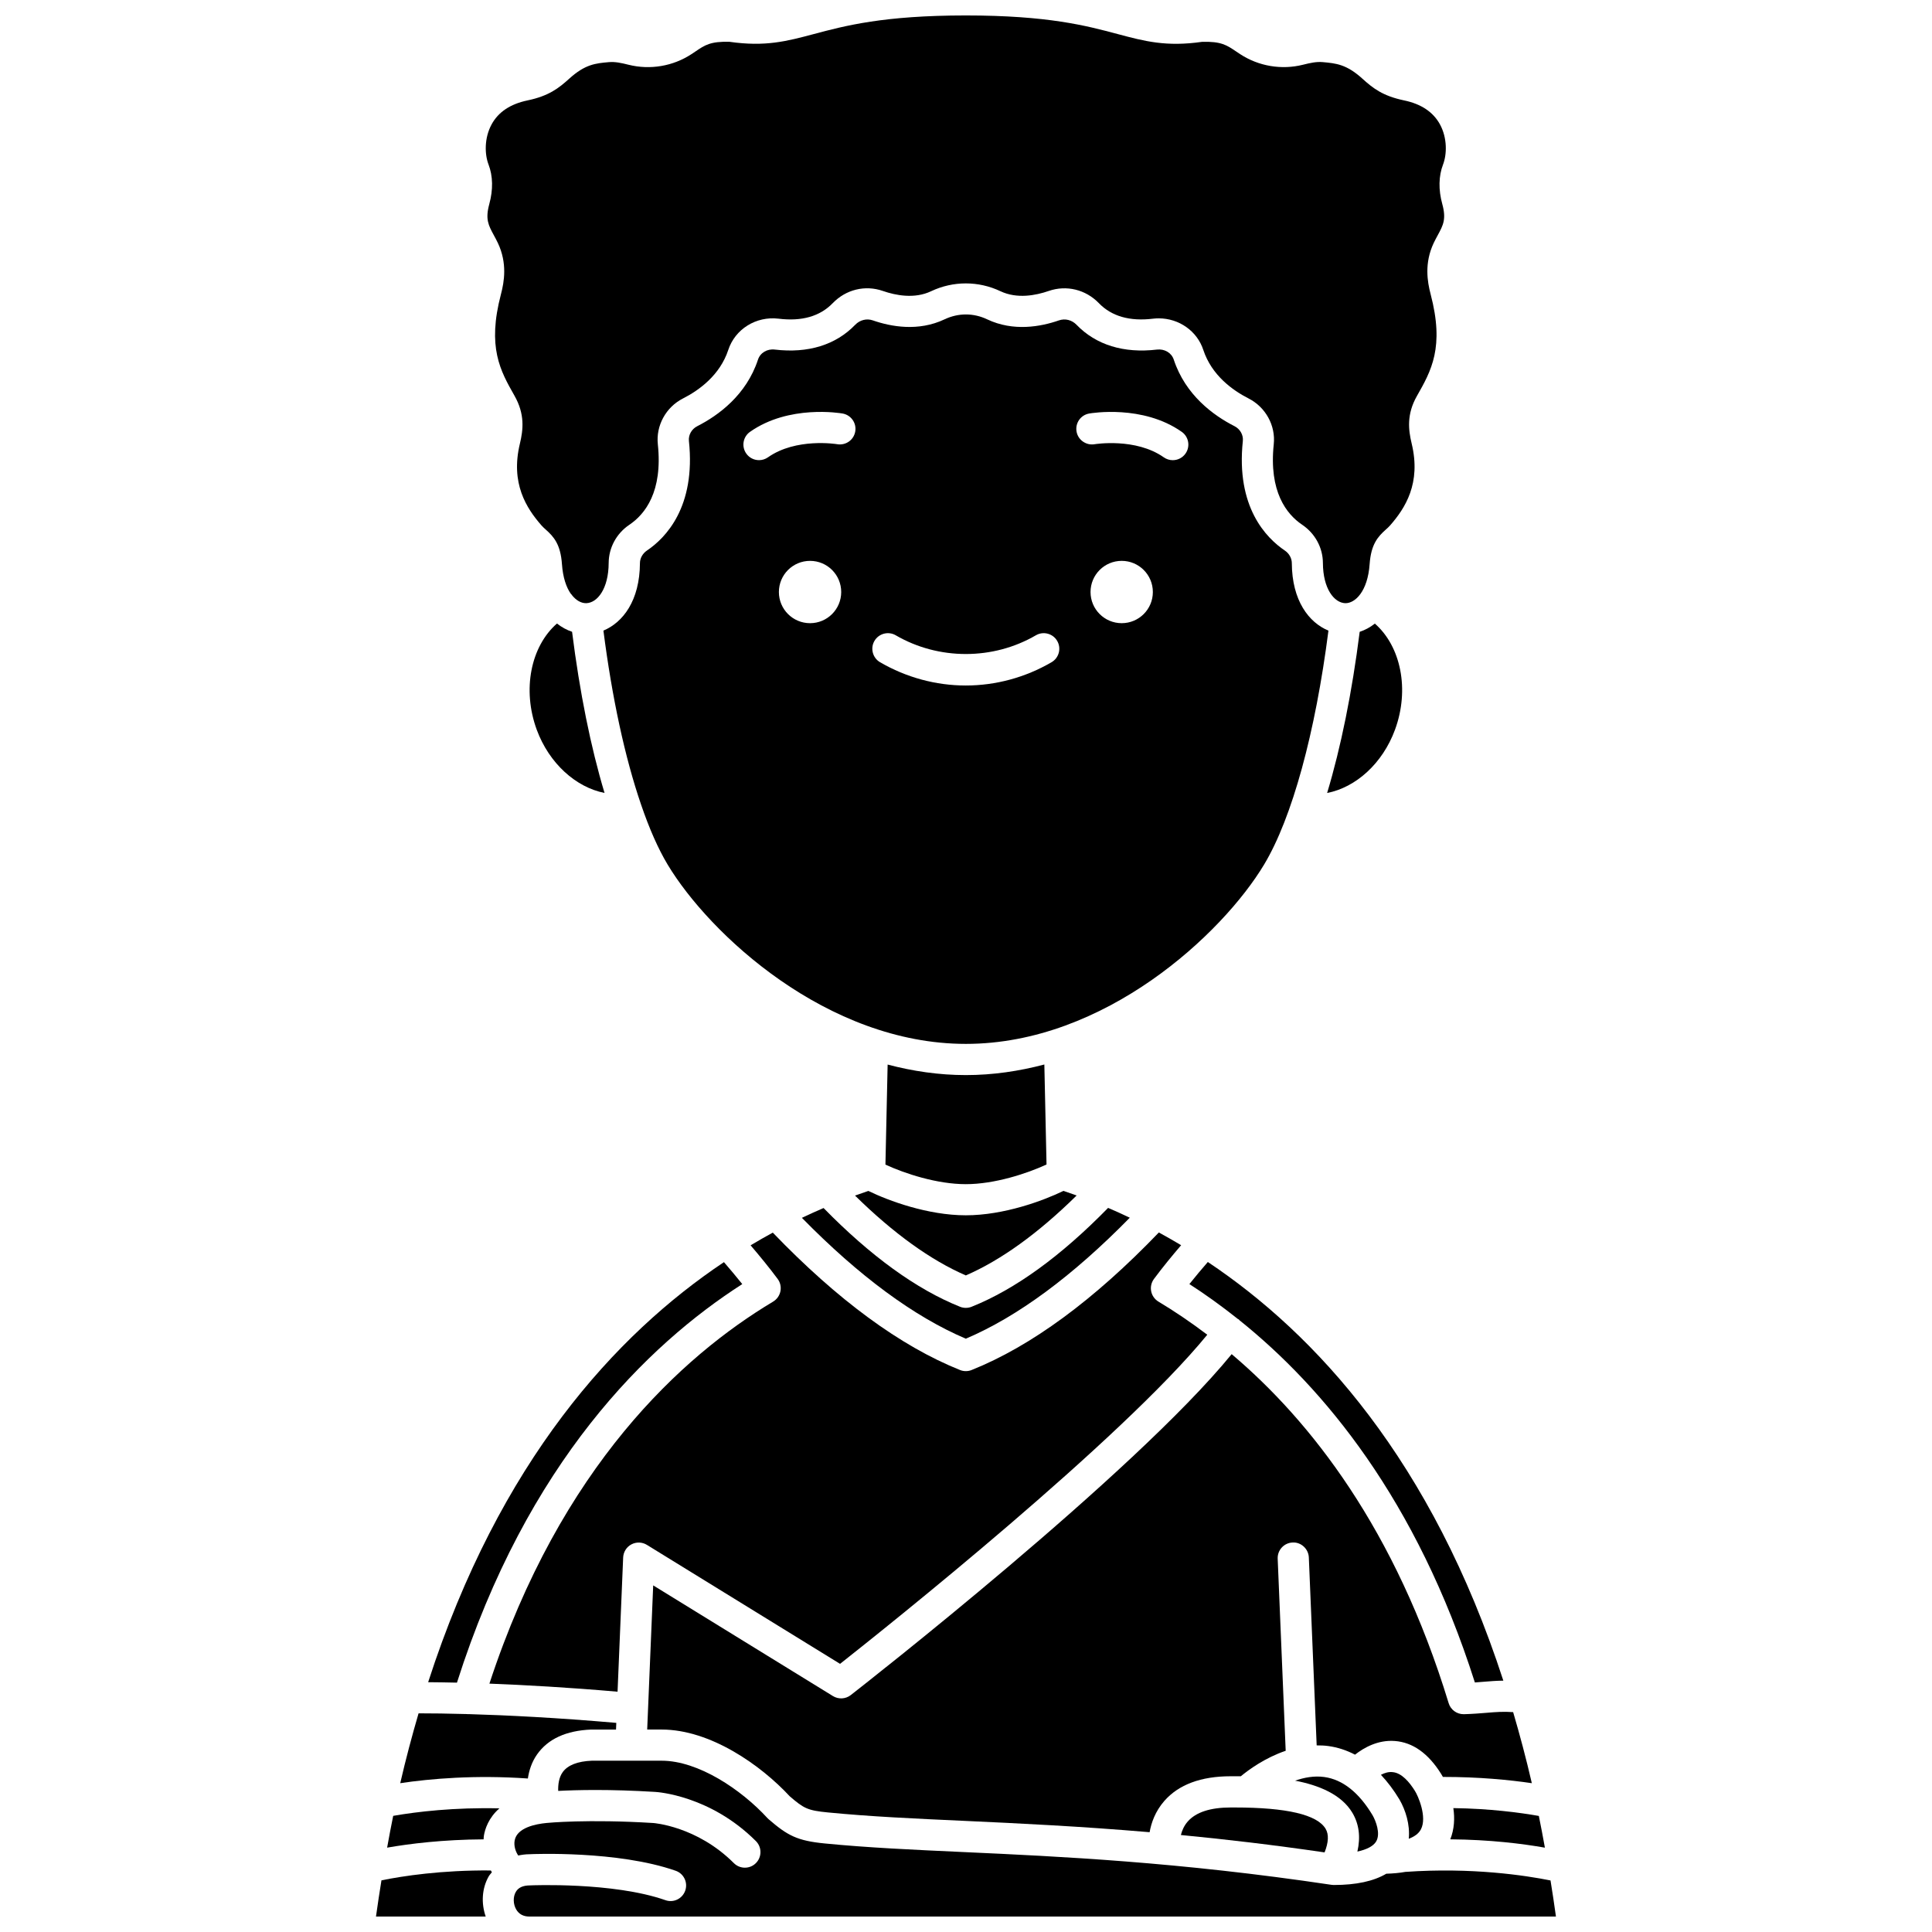
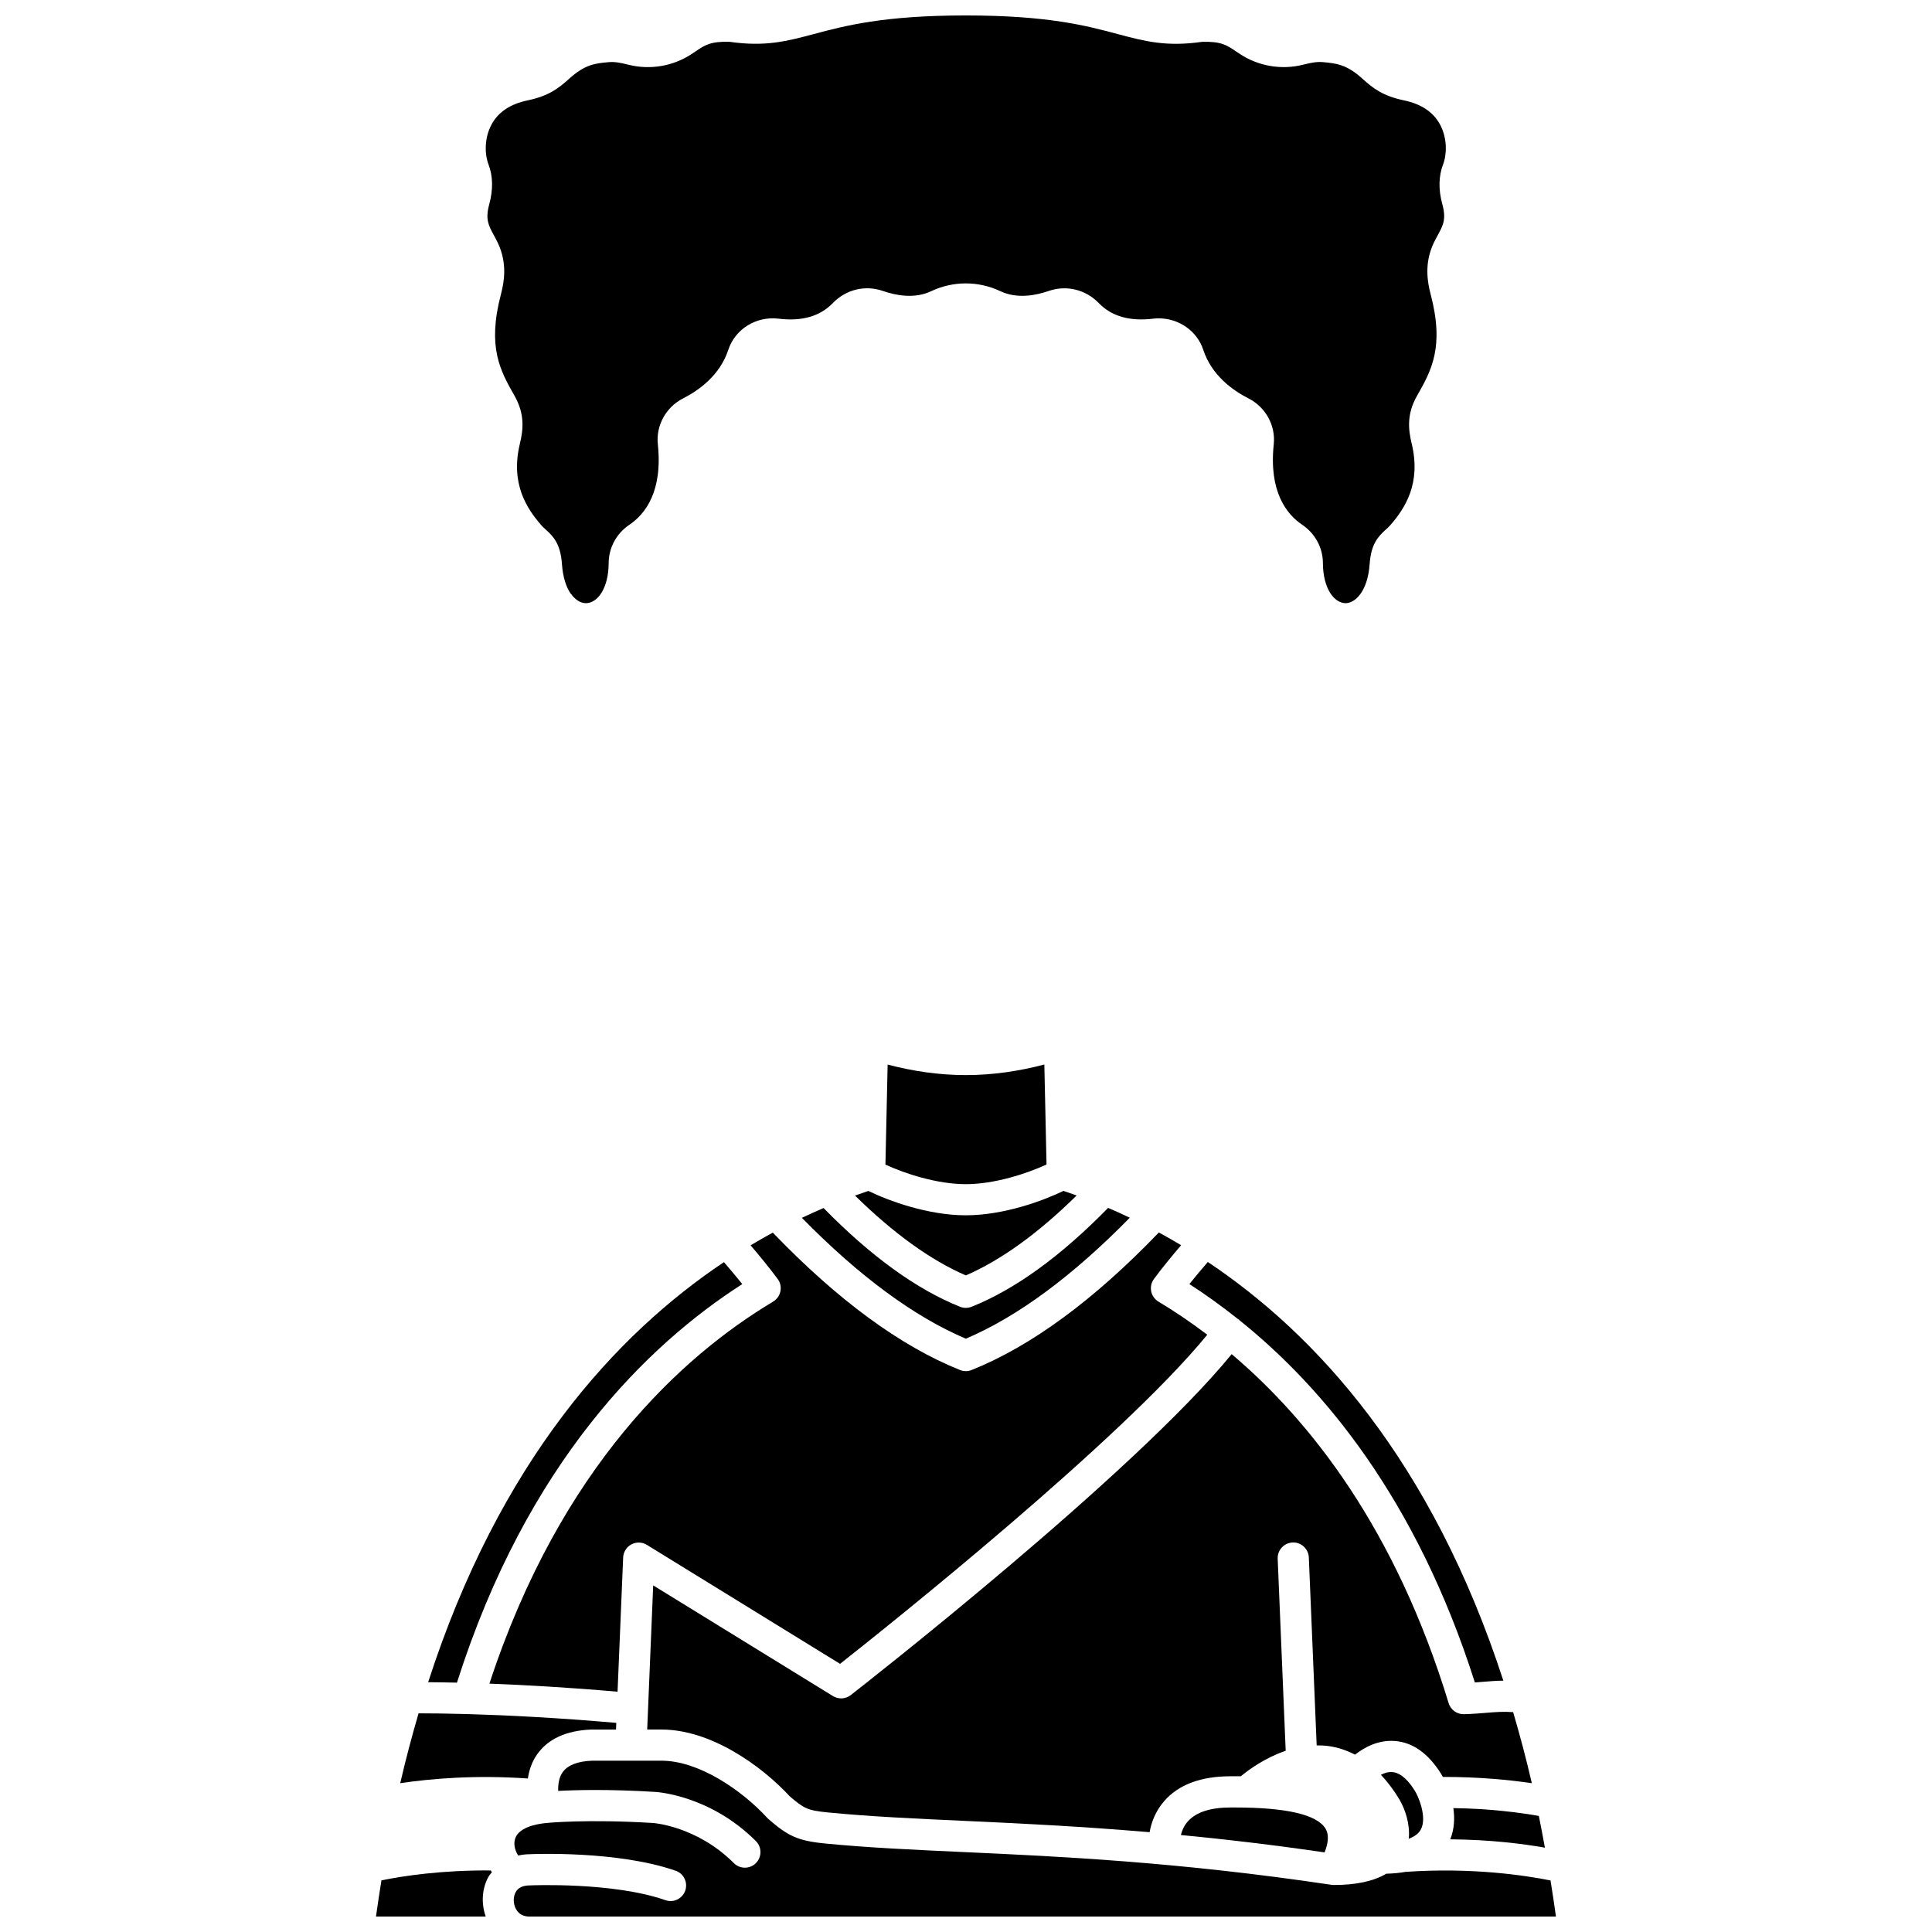
<svg xmlns="http://www.w3.org/2000/svg" width="800px" height="800px" version="1.1" viewBox="144 144 512 512">
  <defs>
    <clipPath id="c">
      <path d="m243 639h32v12.902h-32z" />
    </clipPath>
    <clipPath id="b">
      <path d="m272 148.09h256v155.91h-256z" />
    </clipPath>
    <clipPath id="a">
      <path d="m280 610h277v41.902h-277z" />
    </clipPath>
  </defs>
  <path d="m348.89 488.94c-24.074 14.402-56.285 43.668-75.191 101.24 9.422 0.359 20.887 1.008 33.961 2.137l1.484-35.566c0.062-1.461 0.891-2.789 2.184-3.473 1.297-0.691 2.859-0.637 4.106 0.129l51.191 31.531c12.594-9.938 74.438-59.223 97.316-87.223-4.473-3.383-8.828-6.312-12.934-8.77-1-0.602-1.703-1.594-1.93-2.738-0.23-1.141 0.039-2.324 0.73-3.266 2.246-3.031 4.859-6.211 7.207-8.949-1.988-1.184-3.957-2.316-5.906-3.375-17.121 17.832-33.812 30.129-49.633 36.457-0.484 0.195-1.004 0.289-1.523 0.289s-1.039-0.094-1.531-0.293c-15.824-6.332-32.508-18.617-49.621-36.414-1.941 1.055-3.906 2.184-5.883 3.367 2.336 2.731 4.938 5.898 7.176 8.91 0.695 0.941 0.957 2.125 0.73 3.266-0.234 1.145-0.934 2.141-1.934 2.738z" />
-   <path d="m291.6 309.24c-6.914 6.043-9.273 17.484-5.359 28.141 3.293 8.945 10.395 15.27 17.969 16.758-3.656-12.125-6.59-26.719-8.605-42.711-1.387-0.465-2.734-1.188-4.004-2.188z" />
-   <path d="m320.91 373.09c11.031 18.391 42.246 47.551 79.055 47.551s68.023-29.168 79.051-47.551c7.398-12.34 13.551-34.797 17.035-61.969-5.16-2.125-9.66-7.914-9.707-17.902-0.004-1.285-0.715-2.551-1.848-3.316-4.957-3.34-12.988-11.543-11.133-29.035 0.168-1.59-0.715-3.164-2.195-3.918-5.641-2.867-13.016-8.258-16.113-17.656-0.59-1.805-2.461-2.891-4.477-2.648-8.746 1.031-16.121-1.219-21.289-6.578-1.238-1.285-3.031-1.727-4.656-1.164-4.852 1.691-12.094 3.008-19.012-0.27-3.644-1.734-7.66-1.73-11.309-0.004-6.93 3.281-14.168 1.961-19.012 0.273-1.621-0.562-3.414-0.117-4.656 1.164-5.168 5.359-12.508 7.613-21.293 6.578-2.027-0.262-3.879 0.848-4.473 2.648-3.098 9.398-10.473 14.793-16.117 17.664-1.477 0.754-2.363 2.324-2.191 3.914 1.852 17.492-6.18 25.699-11.129 29.031-1.137 0.77-1.848 2.035-1.852 3.32-0.051 9.973-4.531 15.754-9.68 17.891 2.277 17.754 5.695 33.641 9.969 46.082 2.188 6.426 4.559 11.777 7.031 15.895zm120.35-63.941c-4.562 0-8.258-3.695-8.258-8.258s3.695-8.258 8.258-8.258c4.559 0 8.258 3.695 8.258 8.258 0.004 4.559-3.691 8.258-8.258 8.258zm-8.621-55.562c0.582-0.098 14.219-2.406 24.535 4.856 1.863 1.309 2.312 3.887 0.996 5.758-0.801 1.141-2.082 1.75-3.379 1.75-0.82 0-1.648-0.246-2.375-0.754-7.457-5.25-18.246-3.492-18.352-3.473-2.199 0.375-4.383-1.117-4.769-3.363-0.395-2.25 1.105-4.383 3.344-4.773zm-56.902 60.262c1.148-1.973 3.684-2.633 5.644-1.492 11.348 6.617 25.793 6.617 37.141 0 1.969-1.145 4.5-0.48 5.644 1.492 1.145 1.969 0.48 4.496-1.492 5.644-6.934 4.043-14.793 6.172-22.727 6.172-7.934 0-15.793-2.137-22.727-6.172-1.961-1.148-2.629-3.68-1.484-5.644zm-17.066-4.699c-4.562 0-8.258-3.695-8.258-8.258s3.695-8.258 8.258-8.258 8.258 3.695 8.258 8.258c0 4.559-3.695 8.258-8.258 8.258zm-15.91-50.707c10.316-7.266 23.957-4.957 24.535-4.856 2.246 0.395 3.746 2.535 3.348 4.781-0.395 2.238-2.504 3.727-4.773 3.352-0.246-0.047-10.938-1.746-18.348 3.473-0.727 0.508-1.551 0.754-2.375 0.754-1.297 0-2.578-0.605-3.379-1.75-1.32-1.867-0.871-4.445 0.992-5.754z" />
-   <path d="m513.69 337.38c3.914-10.645 1.562-22.078-5.34-28.121-1.27 1.008-2.621 1.719-4.019 2.18-2.027 16.062-4.992 30.641-8.629 42.711 7.602-1.48 14.691-7.805 17.988-16.77z" />
-   <path d="m508.71 631.98c1.199-2.074-0.105-5.43-0.965-6.922-3.617-6.039-7.938-9.465-12.805-10.133-2.691-0.371-5.32 0.137-7.727 0.969 6.238 1.195 12.262 3.617 15.184 8.52 1.777 2.981 2.199 6.426 1.324 10.273 2.519-0.547 4.269-1.465 4.988-2.707z" />
  <path d="m471.24 623h-0.328-0.762c-5.398 0-9.23 1.254-11.395 3.727-0.996 1.137-1.523 2.426-1.809 3.57 11.703 1.117 24.383 2.609 38.082 4.606 1.055-2.66 1.16-4.766 0.273-6.254-2.227-3.75-10.324-5.648-24.062-5.648z" />
  <path d="m528.34 631.44c10.5 0.078 19.164 1.168 25.074 2.211-0.516-2.84-1.043-5.66-1.605-8.41-5.066-0.887-12.977-1.945-22.66-2.074 0.398 2.672 0.277 5.551-0.809 8.273z" />
  <path d="m513.04 613.63c-1.051-0.121-2.113 0.211-3.082 0.711 1.746 1.863 3.391 4.016 4.902 6.531 1.656 2.867 2.84 6.688 2.477 10.418 1.422-0.535 2.59-1.316 3.203-2.469 1.75-3.266-0.766-9-1.594-10.242-1.375-2.207-3.457-4.754-5.906-4.949z" />
  <path d="m370.59 460.84c10.195 10.02 20.051 17.121 29.363 21.16 9.316-4.043 19.168-11.148 29.371-21.184-1.184-0.43-2.352-0.836-3.492-1.219-5.379 2.613-15.812 6.469-25.875 6.469s-20.465-3.84-25.832-6.457c-1.16 0.387-2.332 0.797-3.535 1.23z" />
  <path d="m537.85 597.92c-1.73 0.141-3.602 0.293-5.875 0.359h-0.117c-1.809 0-3.418-1.18-3.949-2.922-14.078-46.148-36.625-74.824-57.504-92.496-25.969 31.812-97.797 87.898-100.95 90.359-1.363 1.059-3.242 1.156-4.703 0.262l-47.648-29.34-1.59 38.203h3.82c12.977 0 26.348 9.477 33.941 17.676 3.777 3.254 4.754 3.766 10.098 4.289 11.203 1.098 22.949 1.637 36.543 2.254 14.125 0.648 30.254 1.418 48.746 2.988 0.438-2.484 1.484-5.519 3.891-8.277 3.801-4.348 9.723-6.551 17.609-6.551h0.742 1.926c2.066-1.707 6.402-4.891 11.891-6.75l-2.121-50.895c-0.094-2.281 1.672-4.207 3.953-4.301 2.219-0.137 4.203 1.672 4.301 3.953l2.078 49.816c1.02-0.008 2.047 0.027 3.094 0.172 2.488 0.336 4.84 1.125 7.07 2.285 2.34-1.84 6.059-3.965 10.543-3.625 4.746 0.352 8.871 3.277 12.266 8.707 0.141 0.211 0.312 0.523 0.48 0.816 9.547-0.012 17.703 0.797 23.566 1.66-1.512-6.551-3.18-12.797-4.953-18.832-2.566-0.184-4.59-0.027-7.144 0.188z" />
  <path d="m283.89 615.32c0.316-2.109 1.004-4.332 2.445-6.387 2.883-4.106 7.707-6.316 14.352-6.582h6.566l0.074-1.773c-15.617-1.355-28.906-2.023-39.137-2.32-0.047 0-0.09 0.02-0.137 0.02-0.074 0-0.148-0.027-0.223-0.031-5.121-0.145-9.438-0.195-12.906-0.195-1.734 5.938-3.375 12.078-4.859 18.512 8.055-1.207 19.879-2.215 33.824-1.242z" />
  <g clip-path="url(#c)">
    <path d="m245.09 642.31c-0.5 3.16-1.004 6.324-1.449 9.59h29.074c-1.227-3.527-1.016-7.492 0.82-10.676 0.227-0.391 0.551-0.695 0.816-1.051-0.098-0.152-0.176-0.32-0.273-0.48-13.074-0.117-23.402 1.48-28.988 2.617z" />
  </g>
  <path d="m340.71 484.3c-1.648-2.062-3.332-4.059-4.859-5.82-28.656 19.156-59.445 52.719-78.387 111.32 2.262 0.016 4.801 0.051 7.633 0.117 18.586-58.426 50.504-89.512 75.613-105.62z" />
  <g clip-path="url(#b)">
    <path d="m273.67 198.08c-1.102 4.004-0.234 5.606 1.203 8.254 0.371 0.684 0.738 1.367 1.078 2.086 2.516 5.324 1.672 10.27 0.812 13.523-3.703 14.09-0.172 20.312 3.566 26.898 2.797 4.918 2.34 9.016 1.449 12.719-2.535 10.523 1.719 17.109 5.711 21.672 0.379 0.434 0.766 0.77 1.117 1.086 2.144 1.91 3.945 3.918 4.316 9.184 0.25 3.559 1.152 6.141 2.332 7.832 0.094 0.125 0.227 0.207 0.309 0.344 0.008 0.016 0.008 0.031 0.016 0.047 1.125 1.414 2.445 2.121 3.691 2.121h0.113c2.914-0.094 5.891-3.789 5.922-10.664 0.02-4.043 2.074-7.828 5.5-10.129 4.164-2.805 8.855-8.781 7.527-21.309-0.527-4.969 2.148-9.848 6.656-12.145 4.262-2.168 9.805-6.16 12.016-12.883 1.809-5.492 7.352-8.977 13.309-8.266 6.191 0.77 11.008-0.637 14.363-4.109 3.5-3.625 8.59-4.879 13.312-3.231 3.391 1.176 8.367 2.156 12.773 0.062 5.84-2.758 12.535-2.762 18.371 0.004 4.406 2.082 9.371 1.113 12.773-0.066 4.707-1.633 9.812-0.391 13.312 3.231 3.352 3.473 8.191 4.867 14.359 4.109 0.512-0.062 1.02-0.086 1.523-0.086 5.324 0 10.133 3.336 11.785 8.355 2.215 6.723 7.754 10.715 12.012 12.879 4.519 2.305 7.191 7.18 6.66 12.148-1.32 12.527 3.367 18.504 7.531 21.312 3.422 2.301 5.477 6.086 5.496 10.125 0.031 6.871 3.008 10.566 5.922 10.664 2.609 0.055 5.949-3.102 6.461-10.348 0.371-5.262 2.172-7.273 4.316-9.184 0.355-0.316 0.738-0.648 1.117-1.086 3.992-4.562 8.246-11.148 5.711-21.672-0.895-3.703-1.348-7.801 1.383-12.609 3.809-6.699 7.34-12.922 3.633-27.008-0.859-3.258-1.703-8.207 0.812-13.531 0.34-0.715 0.707-1.395 1.078-2.082 1.438-2.652 2.305-4.25 1.203-8.258-1.043-3.785-0.973-7.414 0.203-10.477 1.023-2.668 1.164-7-0.824-10.645-1.789-3.269-4.981-5.406-9.504-6.344-5.652-1.18-8.25-3.223-11.059-5.766-4.211-3.816-6.981-4.059-10.484-4.379-1.695-0.152-3.32 0.211-5.269 0.699-5.672 1.414-11.734 0.391-16.629-2.812l-1.074-0.715c-2.496-1.688-3.977-2.691-9.012-2.547-9.5 1.363-15.176-0.145-22.348-2.055-8.234-2.203-18.48-4.938-40.27-4.938-21.793 0-32.043 2.734-40.277 4.93-7.18 1.91-12.855 3.418-22.348 2.055-5.023-0.141-6.523 0.863-9.012 2.555l-1.078 0.719c-4.898 3.207-10.953 4.223-16.629 2.816-1.953-0.488-3.57-0.852-5.269-0.699-3.508 0.312-6.277 0.562-10.484 4.379-2.809 2.539-5.406 4.578-11.059 5.762-4.523 0.938-7.723 3.066-9.504 6.336-1.992 3.644-1.852 7.977-0.824 10.648 1.176 3.066 1.242 6.695 0.199 10.484z" />
  </g>
  <g clip-path="url(#a)">
    <path d="m554.91 642.34c-6.555-1.316-20.832-3.512-38.496-2.269-1.535 0.281-3.234 0.43-5.035 0.484-3.336 1.98-7.977 2.988-13.891 2.988h-0.004-0.004-0.012c-0.195 0-0.391-0.016-0.594-0.043-40.625-6.074-72.07-7.516-97.336-8.676-13.707-0.625-25.551-1.168-36.965-2.289-7.293-0.711-9.852-2.078-14.871-6.414-0.121-0.102-0.234-0.215-0.344-0.332-6.941-7.559-18.301-15.184-28.023-15.184h-18.492c-3.746 0.148-6.406 1.176-7.731 3.043-1.008 1.422-1.238 3.309-1.184 4.961 4.711-0.25 13.566-0.484 25.688 0.266 0.562 0.027 14.586 0.922 26.703 13.031 1.613 1.613 1.613 4.223 0 5.84-1.613 1.613-4.223 1.613-5.84 0-9.793-9.793-21.246-10.621-21.359-10.629-17.492-1.078-28.137-0.027-28.246-0.012-2.91 0.273-7.832 1.23-8.477 4.602-0.297 1.551 0.309 3.094 0.941 4.023 0.961-0.195 1.945-0.34 2.988-0.34h0.004c0.773-0.051 23.422-0.992 38.738 4.383 2.152 0.754 3.281 3.109 2.527 5.262s-3.102 3.301-5.262 2.527c-13.816-4.844-35.598-3.93-35.82-3.914-1.938 0.004-3.16 0.582-3.816 1.723-0.766 1.312-0.723 3.227 0.094 4.641 0.727 1.262 1.918 1.898 3.531 1.898h272.02c-0.438-3.262-0.938-6.418-1.438-9.57z" />
  </g>
-   <path d="m248.2 625.22c-0.566 2.754-1.094 5.578-1.609 8.426 5.945-1.039 14.832-2.144 25.566-2.199 0.027-0.332 0.023-0.664 0.082-0.996 0.285-1.703 1.203-4.684 4.113-7.219-12.004-0.281-21.859 0.891-28.152 1.988z" />
  <path d="m464.09 478.44c-1.535 1.766-3.234 3.777-4.891 5.856 4.129 2.648 8.453 5.75 12.863 9.258 0.07 0.047 0.148 0.055 0.215 0.102 0.086 0.062 0.125 0.156 0.203 0.227 22.297 17.879 46.941 47.465 62.375 95.988 0.809-0.059 1.578-0.121 2.312-0.184 1.719-0.141 3.391-0.281 5.234-0.293-18.969-58.395-49.707-91.848-78.312-110.95z" />
  <path d="m421.34 452.6-0.578-26.496c-6.684 1.762-13.637 2.805-20.801 2.805-7.141 0-14.07-1.035-20.73-2.789l-0.582 26.512c5.164 2.391 13.68 5.184 21.305 5.184 7.633 0 16.207-2.816 21.387-5.215z" />
  <path d="m356.51 466.74c15.098 15.391 29.691 26.188 43.441 32.027 13.746-5.84 28.34-16.645 43.457-32.062-1.945-0.926-3.867-1.797-5.75-2.602-12.441 12.73-24.605 21.578-36.176 26.203-0.492 0.199-1.012 0.293-1.531 0.293s-1.039-0.094-1.531-0.293c-11.566-4.625-23.723-13.457-36.168-26.168-1.875 0.805-3.793 1.676-5.742 2.602z" />
</svg>